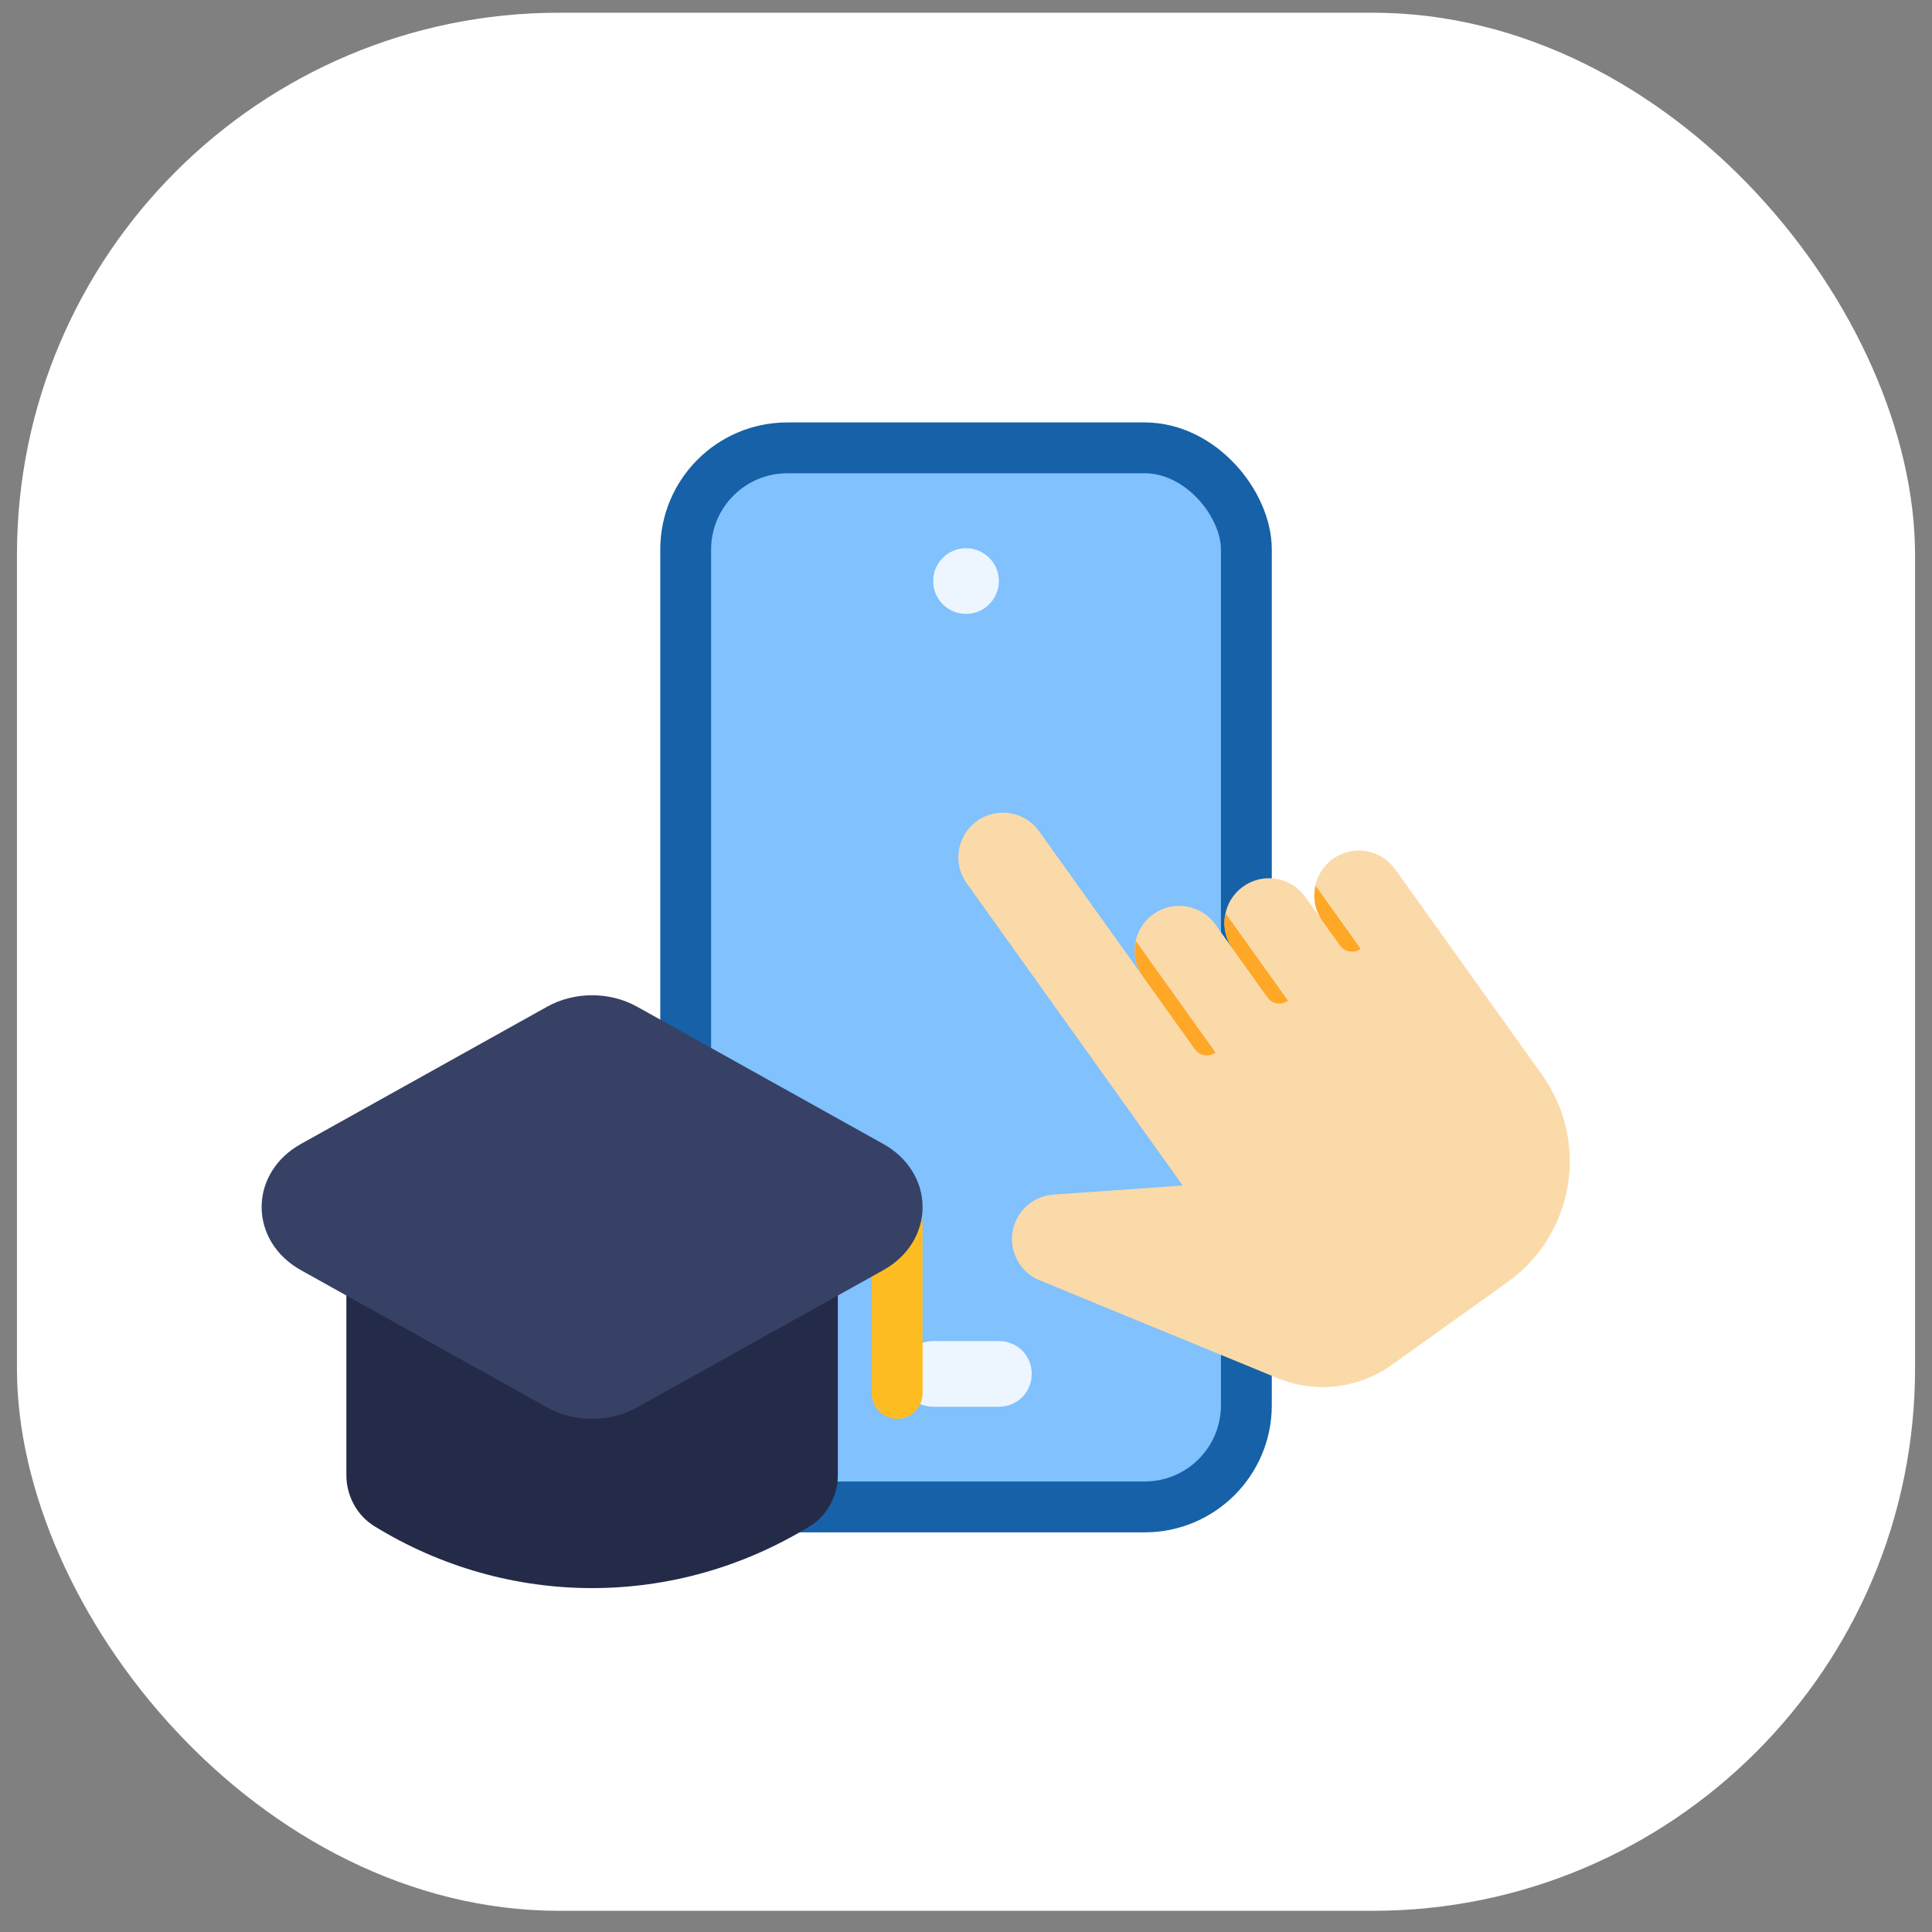
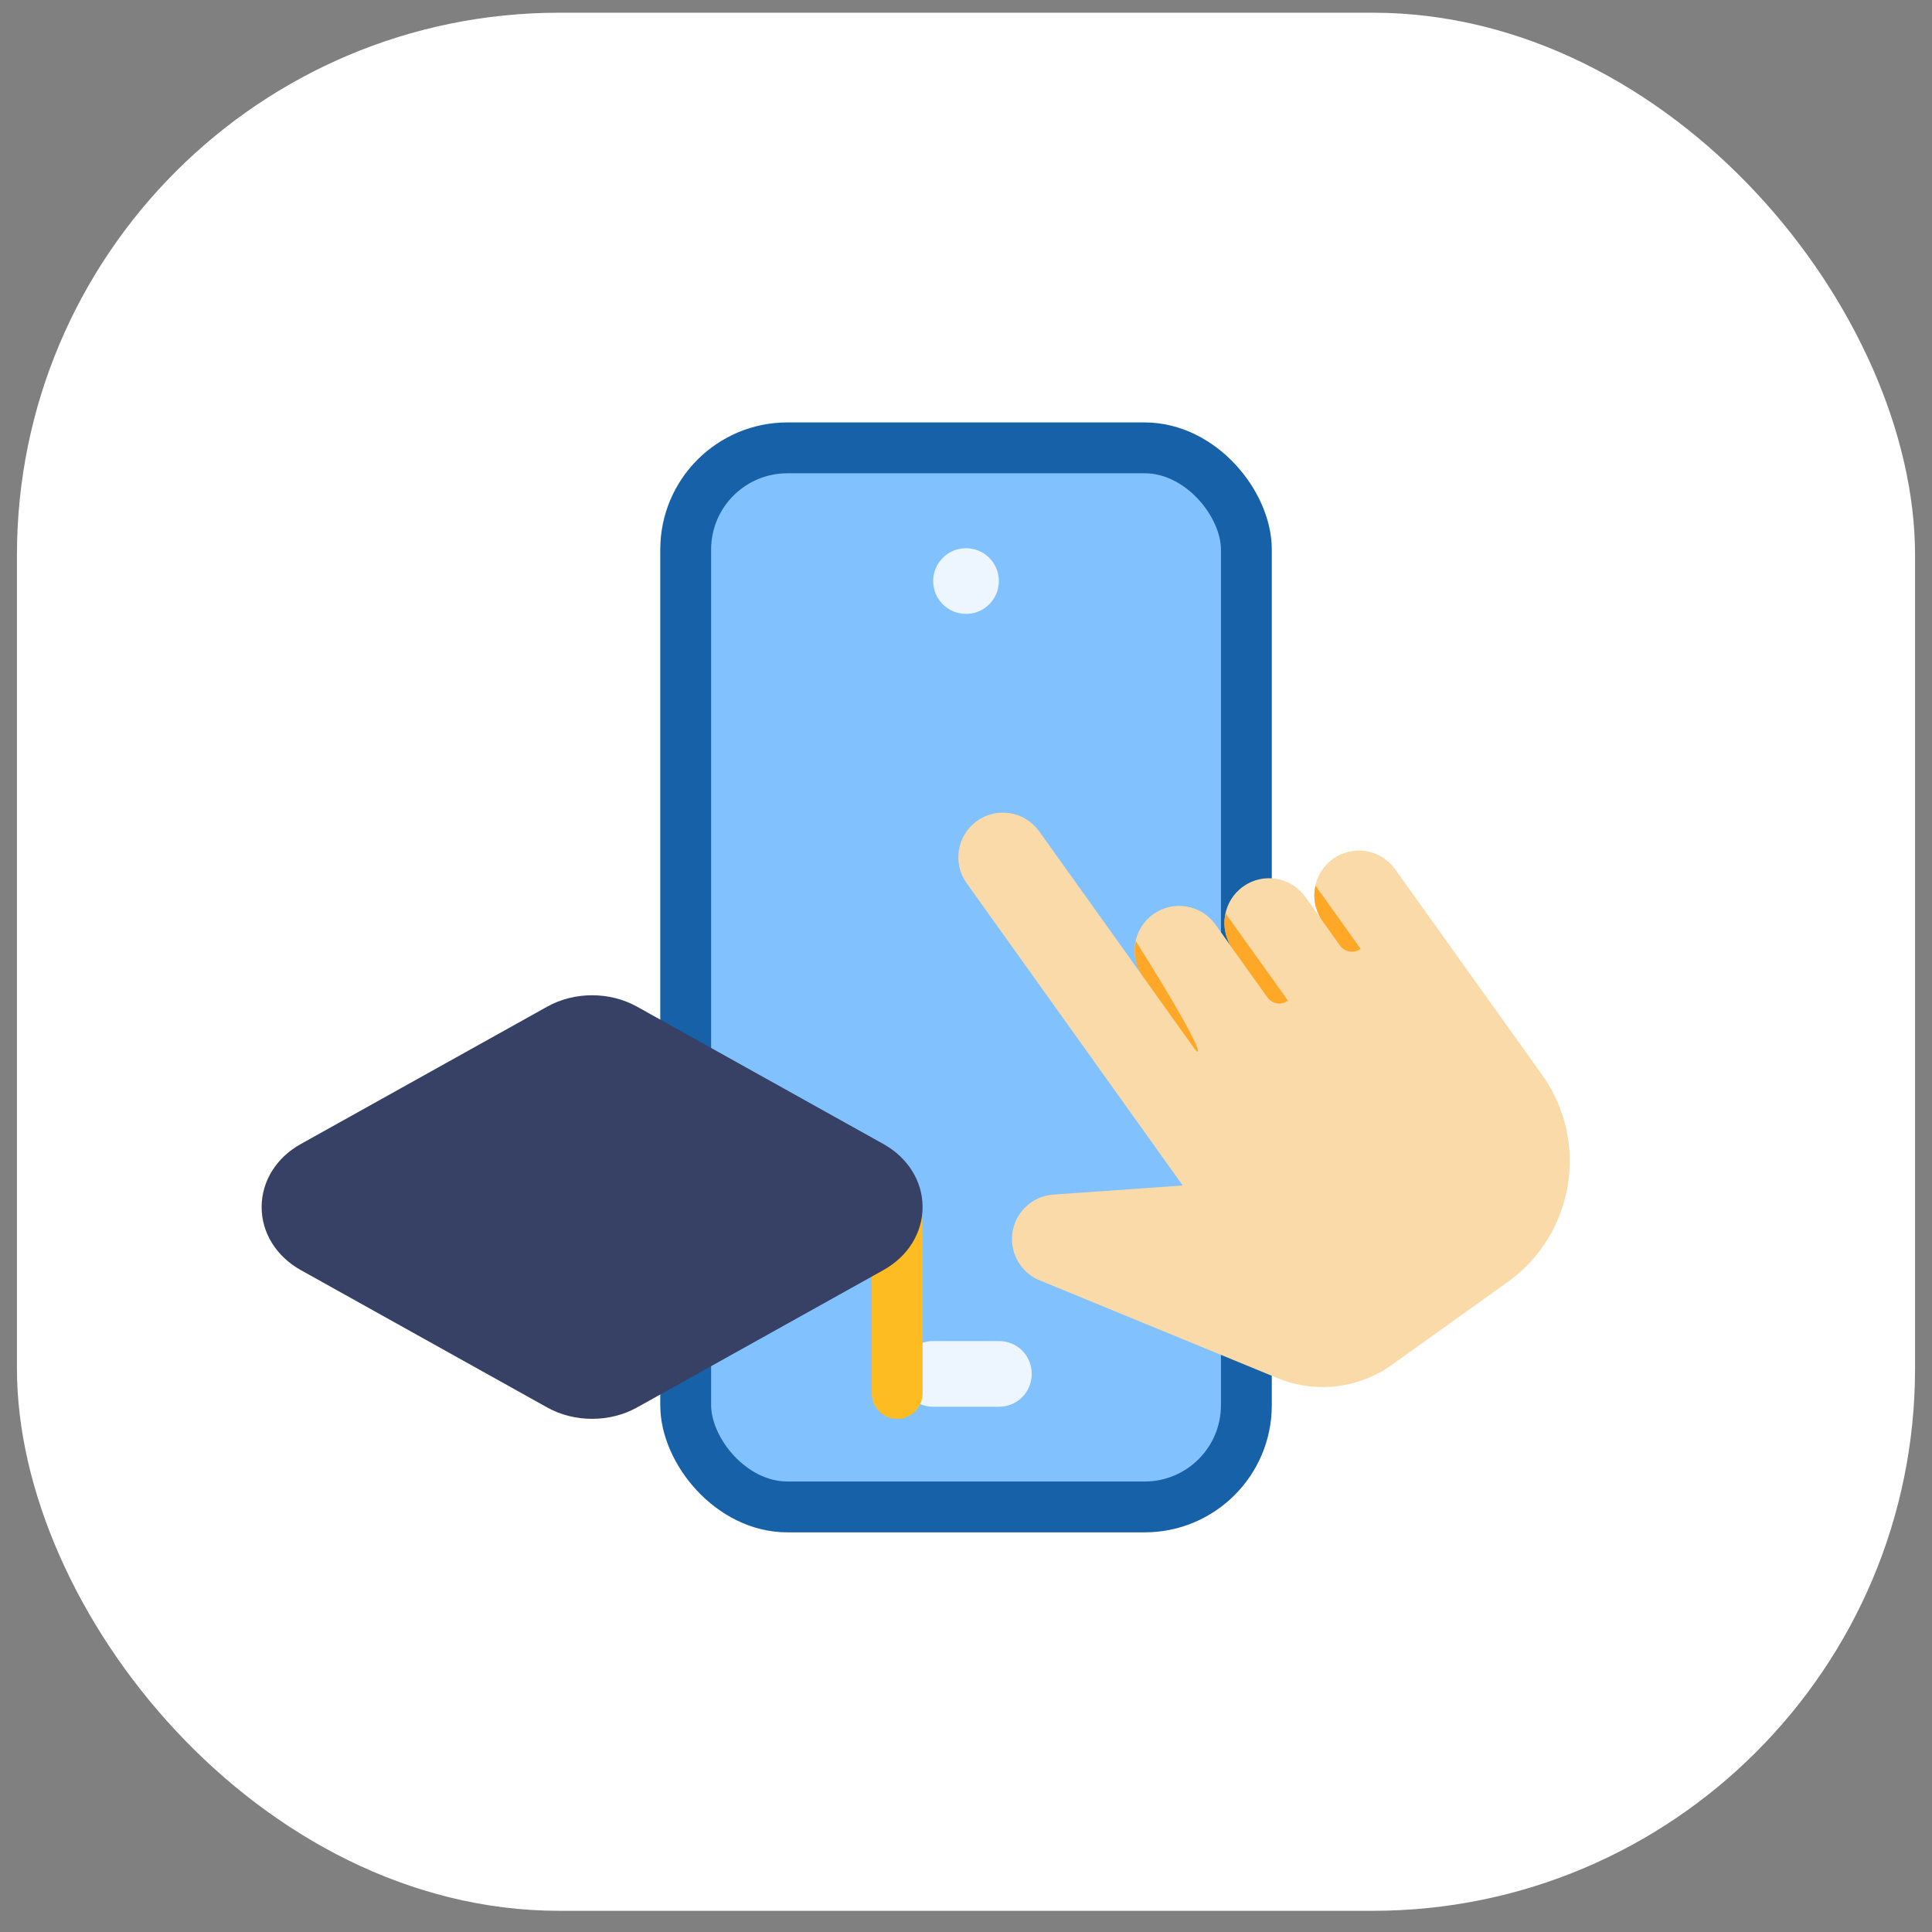
<svg xmlns="http://www.w3.org/2000/svg" width="57" height="57" viewBox="0 0 57 57" fill="none">
  <rect x="0" y="0" width="57" height="57" fill="#808080" stroke="none" />
  <rect x="0.5" y="0.375" width="56" height="56" rx="16" fill="white" />
  <g clip-path="url(#clip0_591_56571)">
    <rect x="20.23" y="13.213" width="16.542" height="31.246" rx="3" fill="#80C1FE" stroke="#1661A7" stroke-width="1.5" />
    <path d="M28.5 18.112C29.036 18.112 29.47 17.678 29.47 17.143C29.47 16.608 29.036 16.174 28.5 16.174C27.965 16.174 27.531 16.608 27.531 17.143C27.531 17.678 27.965 18.112 28.5 18.112Z" fill="#EDF5FF" />
    <path d="M30.439 40.534C30.439 41.076 30.013 41.503 29.47 41.503H27.532C26.989 41.503 26.562 41.076 26.562 40.534C26.562 39.991 26.989 39.565 27.532 39.565H29.47C30.013 39.565 30.439 39.991 30.439 40.534Z" fill="#EDF5FF" />
    <path d="M26.469 35.361C26.055 35.361 25.719 35.697 25.719 36.111V41.111C25.719 41.525 26.055 41.861 26.469 41.861C26.883 41.861 27.219 41.525 27.219 41.111V36.111C27.219 35.697 26.883 35.361 26.469 35.361Z" fill="#FDBD22" />
-     <path d="M23.969 37.361H10.969C10.555 37.361 10.219 37.697 10.219 38.111V43.521C10.219 44.137 10.535 44.714 11.046 45.028C13.026 46.246 15.247 46.854 17.469 46.854C19.691 46.854 21.912 46.245 23.894 45.027C24.403 44.715 24.719 44.137 24.719 43.521V38.111C24.719 37.697 24.383 37.361 23.969 37.361Z" fill="#242B49" />
    <path d="M26.063 33.752L18.795 29.7C17.988 29.251 16.949 29.251 16.143 29.7L8.875 33.752C8.151 34.155 7.719 34.851 7.719 35.612C7.719 36.373 8.152 37.069 8.875 37.472L16.143 41.524C16.546 41.749 17.007 41.86 17.469 41.86C17.931 41.86 18.392 41.749 18.795 41.524L26.063 37.472C26.787 37.069 27.219 36.373 27.219 35.612C27.219 34.851 26.786 34.155 26.063 33.752Z" fill="#364165" />
    <g clip-path="url(#clip1_591_56571)">
      <path d="M39.326 25.34C38.735 25.763 38.598 26.584 39.021 27.175L38.511 26.462C38.088 25.87 37.266 25.733 36.676 26.156C36.084 26.579 35.948 27.401 36.37 27.991L35.86 27.278C35.437 26.686 34.615 26.549 34.025 26.972C33.433 27.395 33.297 28.217 33.719 28.807L30.659 24.527C30.237 23.935 29.415 23.798 28.824 24.221C28.234 24.644 28.096 25.466 28.519 26.056L34.894 34.976L31.079 35.244L31.076 35.246C30.847 35.258 30.614 35.339 30.407 35.486C29.815 35.91 29.679 36.729 30.102 37.321C30.25 37.528 30.45 37.687 30.674 37.775L30.671 37.773L37.688 40.658C38.804 41.118 40.079 40.97 41.062 40.269L44.477 37.827C46.448 36.419 46.904 33.681 45.495 31.71L41.161 25.645C40.739 25.054 39.917 24.917 39.326 25.34Z" fill="#FADAA9" />
      <path d="M38.812 26.131L40.143 27.994C39.943 28.137 39.674 28.092 39.531 27.892L39.021 27.179C38.796 26.864 38.728 26.482 38.812 26.131Z" fill="#FFA726" />
      <path d="M36.159 26.948L38 29.524C37.8 29.667 37.532 29.622 37.389 29.422L36.369 27.995C36.144 27.681 36.076 27.298 36.159 26.948Z" fill="#FFA726" />
-       <path d="M33.511 27.764L35.862 31.054C35.662 31.197 35.393 31.152 35.25 30.952L33.72 28.811C33.496 28.497 33.427 28.115 33.511 27.764Z" fill="#FFA726" />
+       <path d="M33.511 27.764C35.662 31.197 35.393 31.152 35.25 30.952L33.72 28.811C33.496 28.497 33.427 28.115 33.511 27.764Z" fill="#FFA726" />
    </g>
  </g>
  <defs>
    <clipPath id="clip0_591_56571">
      <rect width="42" height="42" fill="white" transform="translate(7.5 7.836)" />
    </clipPath>
    <clipPath id="clip1_591_56571">
      <rect width="19.344" height="19.344" fill="white" transform="translate(28.895 21.445) rotate(9.447)" />
    </clipPath>
  </defs>
</svg>